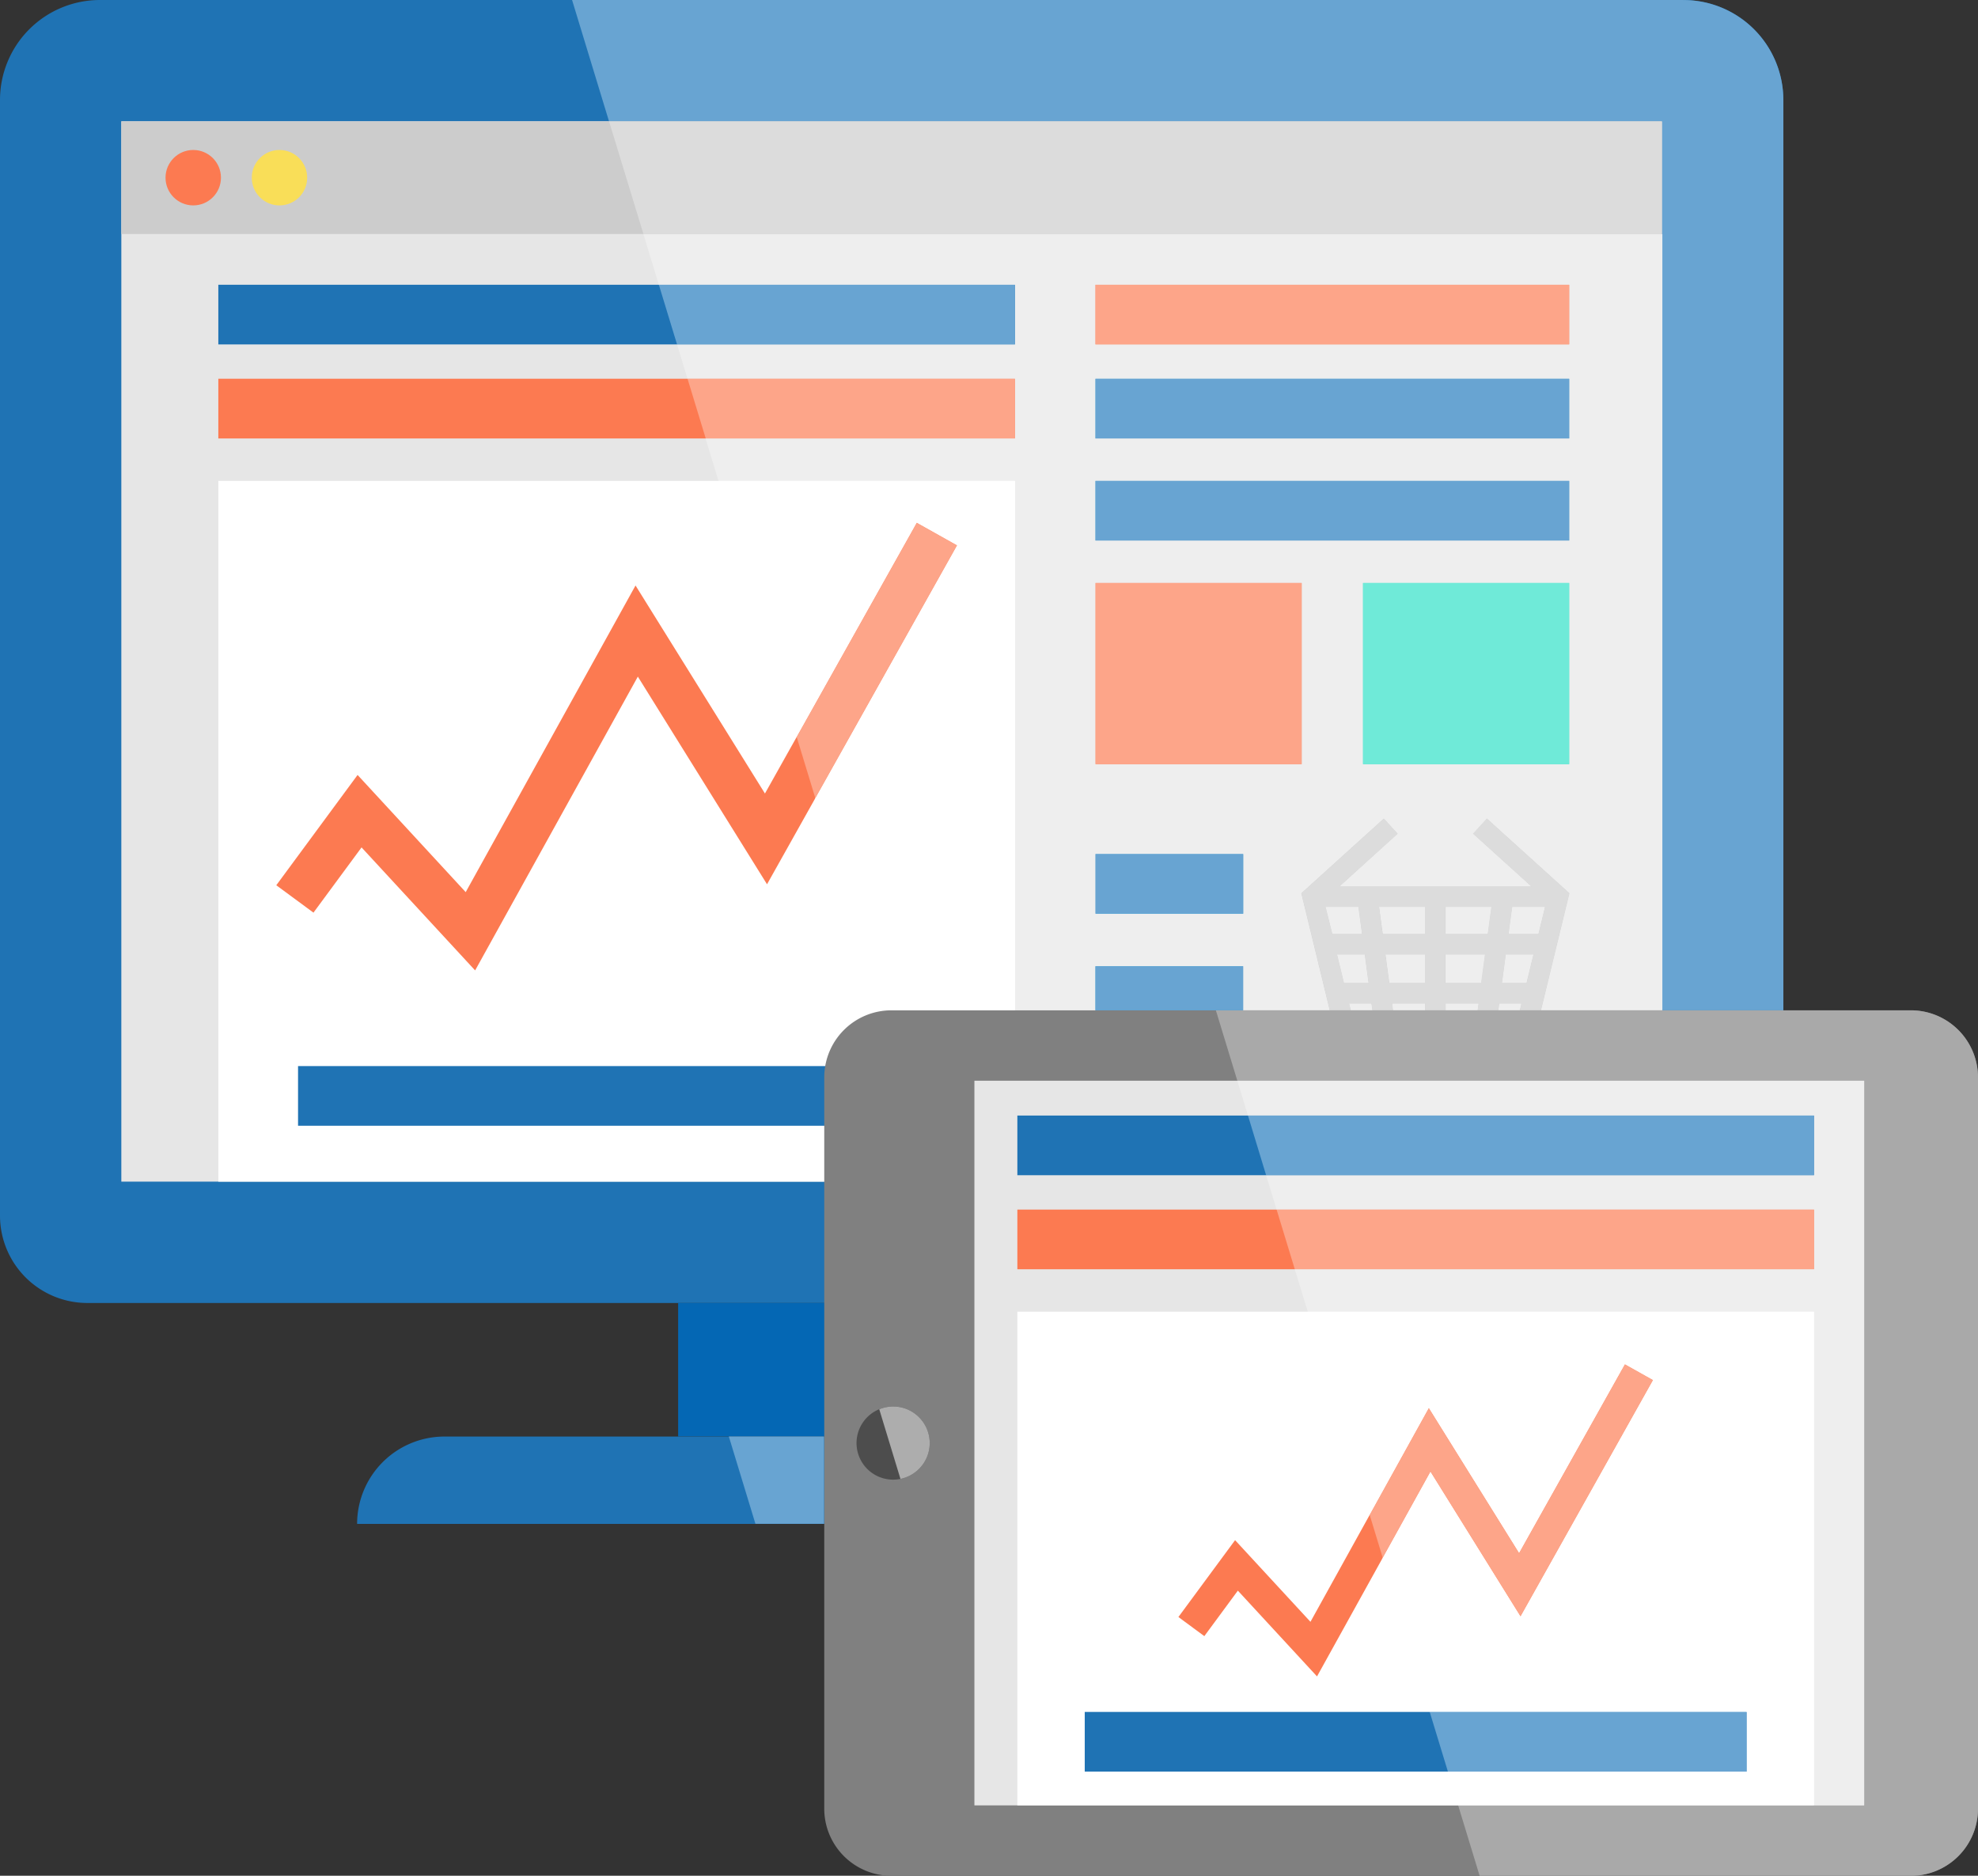
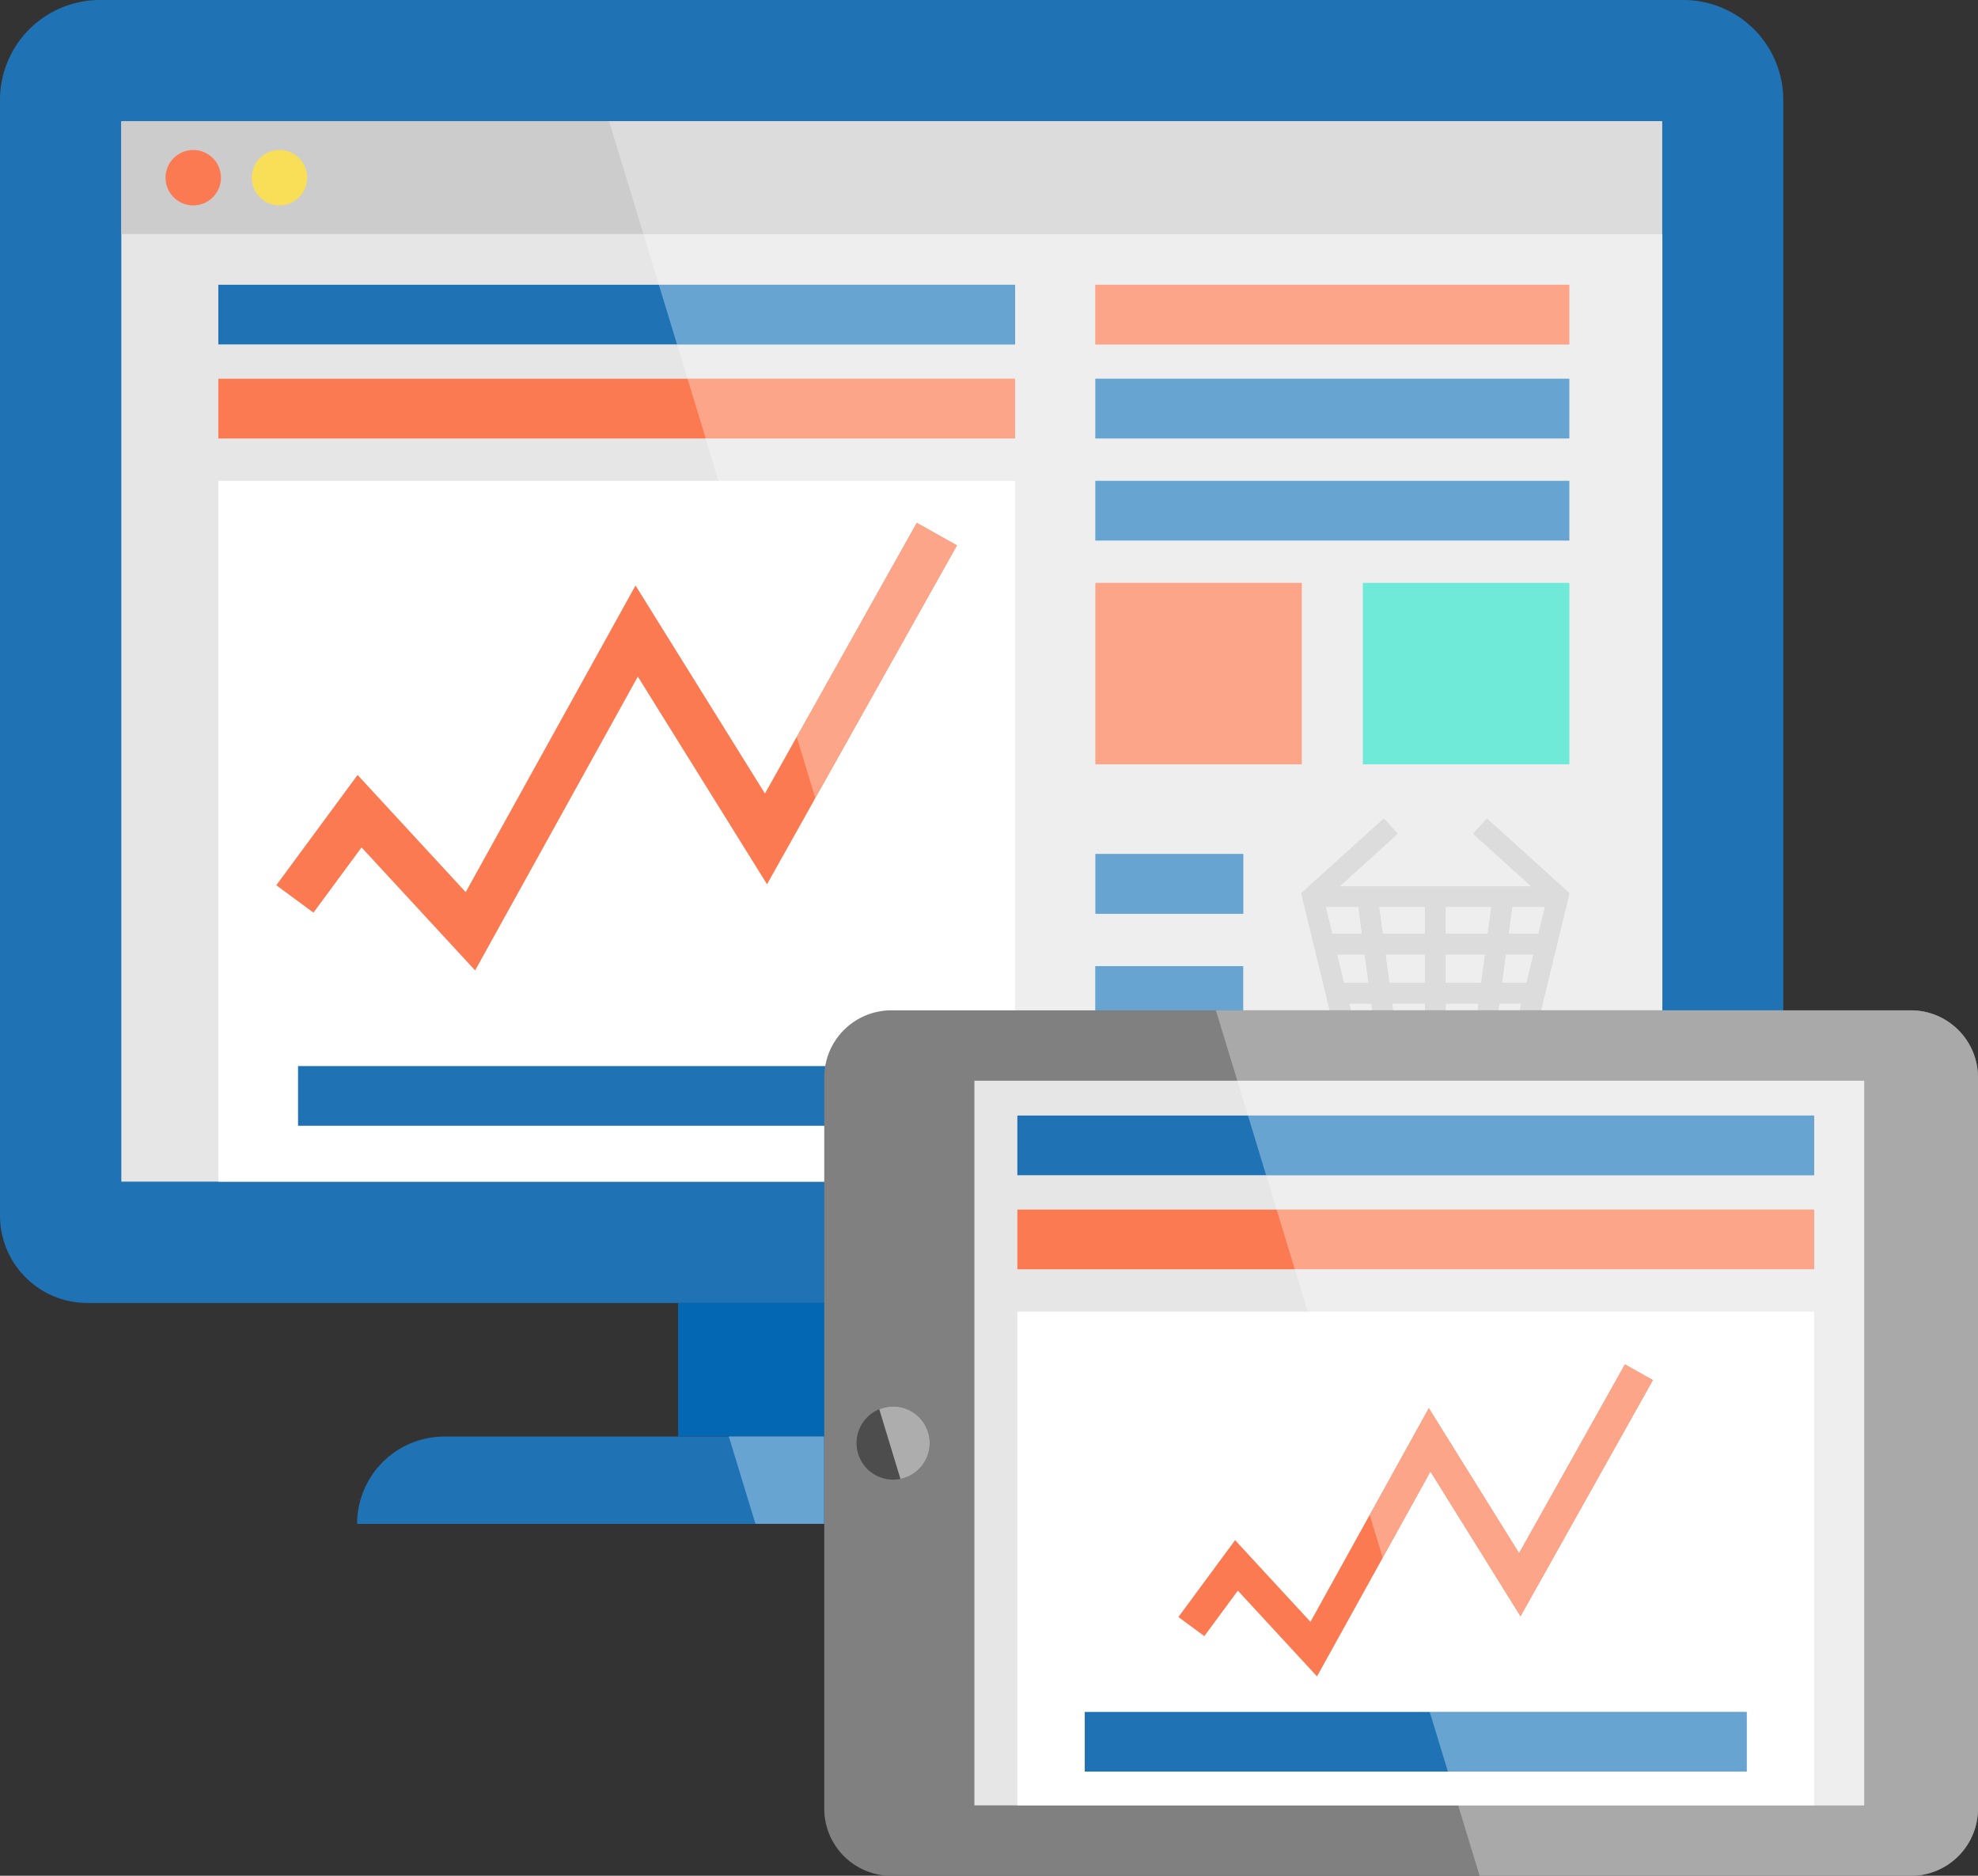
<svg xmlns="http://www.w3.org/2000/svg" id="Layer_1" data-name="Layer 1" viewBox="0 0 428.26 406.11">
  <rect x="0" y="0" width="428.26" height="406.11" fill="#333333" stroke="none" />
  <defs>
    <style>.cls-1{fill:#1f73b4;}.cls-2{fill:#e6e6e6;}.cls-3{fill:#0467b4;}.cls-4{fill:#68a4d2;}.cls-5{fill:#fff;}.cls-6{fill:#fc7a51;}.cls-7{fill:#29abe2;}.cls-8{fill:#ccc;}.cls-9{fill:#2be0c6;}.cls-10{fill:#f9de58;}.cls-11{fill:#eee;}.cls-12{fill:#fda589;}.cls-13{fill:#dcdcdc;}.cls-14{fill:#6fead8;}.cls-15{fill:gray;}.cls-16{fill:#4d4d4d;}.cls-17{fill:#adadad;}.cls-18{fill:#a9a9a9;}</style>
  </defs>
  <title>online-login</title>
  <path class="cls-1" d="M386.1,32.72V274.26a18.91,18.91,0,0,1-18.91,18.91H18.91A18.91,18.91,0,0,1,0,274.26V32.72A21.64,21.64,0,0,1,21.64,11.07H364.46A21.64,21.64,0,0,1,386.1,32.72" transform="translate(0 -11.07)" />
  <polyline class="cls-2" points="26.27 255.83 26.27 26.27 359.84 26.27 359.84 255.83 26.27 255.83" />
  <polyline class="cls-3" points="239.29 311 146.83 311 146.83 282.09 239.29 282.09 239.29 311" />
  <path class="cls-1" d="M308.79,341H77.32a18.91,18.91,0,0,1,18.91-18.91H289.88A18.91,18.91,0,0,1,308.79,341" transform="translate(0 -11.07)" />
  <polyline class="cls-4" points="178.41 311 157.8 311 163.56 329.91 178.41 329.91 178.41 311" />
  <polyline class="cls-5" points="219.76 255.83 47.27 255.83 47.27 104.11 219.76 104.11 219.76 255.83" />
  <polyline class="cls-6" points="339.76 74.57 237.17 74.57 237.17 61.65 339.76 61.65 339.76 74.57" />
  <polyline class="cls-7" points="339.76 94.93 237.17 94.93 237.17 82 339.76 82 339.76 94.93" />
  <polyline class="cls-6" points="47.27 82 219.76 82 219.76 94.93 47.27 94.93 47.27 82" />
  <polyline class="cls-1" points="64.53 230.81 202.5 230.81 202.5 243.73 64.53 243.73 64.53 230.81" />
  <polyline class="cls-1" points="47.27 61.65 219.76 61.65 219.76 74.57 47.27 74.57 47.27 61.65" />
  <polyline class="cls-7" points="339.76 117.03 237.17 117.03 237.17 104.11 339.76 104.11 339.76 117.03" />
  <polyline class="cls-7" points="269.17 197.81 237.17 197.81 237.17 184.89 269.17 184.89 269.17 197.81" />
  <polyline class="cls-7" points="269.17 222.11 237.17 222.11 237.17 209.19 269.17 209.19 269.17 222.11" />
  <polyline class="cls-7" points="339.76 246.41 237.17 246.41 237.17 233.49 339.76 233.49 339.76 246.41" />
  <path class="cls-8" d="M321.89,188.29l-3,3.28L331.55,203H290l12.63-11.43-3-3.28-17.87,16.17L290,238.39h41.52l8.24-33.93-17.87-16.17m-13.35,25h-9.15l-.79-5.87h9.94v5.87m4.42-5.87h9.94l-.79,5.87H313v-5.87m-18,5.87h-6.47L287,207.42h7.11l.79,5.87m-5.4,4.42h6l.83,6.19H291l-1.5-6.19m10.46,0h8.56v6.19h-7.73l-.83-6.19m13,0h8.56l-.83,6.19H313v-6.19m13,0h6l-1.5,6.19h-5.32l.83-6.19m.59-4.42.79-5.87h7.11l-1.43,5.87h-6.48M293.47,234l-1.37-5.63h4.84l.76,5.63h-4.23m7.94-5.63h7.13V234h-6.38l-.76-5.63M313,234v-5.63h7.13l-.76,5.63H313m10.84,0,.76-5.63h4.84L328,234h-4.23" transform="translate(0 -11.07)" />
  <polyline class="cls-6" points="102.87 210.1 78.28 183.47 67.87 197.59 59.82 191.66 77.42 167.78 100.83 193.15 137.6 126.76 165.62 171.8 198.49 113.18 207.21 118.07 166.07 191.45 138.1 146.49 102.87 210.1" />
  <polyline class="cls-6" points="281.83 126.21 237.17 126.21 237.17 165.44 281.83 165.44 281.83 126.21" />
  <polyline class="cls-9" points="339.76 126.21 295.1 126.21 295.1 165.44 339.76 165.44 339.76 126.21" />
  <polyline class="cls-8" points="359.84 50.67 26.27 50.67 26.27 26.27 359.84 26.27 359.84 50.67" />
  <circle class="cls-6" cx="41.84" cy="38.47" r="6" />
  <circle class="cls-10" cx="60.51" cy="38.47" r="6" />
-   <path class="cls-4" d="M364.46,11.07H123.86l8,26.27h228V229.81h26.26V32.72a21.65,21.65,0,0,0-21.65-21.64" transform="translate(0 -11.07)" />
  <path class="cls-11" d="M296.95,228.33H292.1l.36,1.47h4.68l-.2-1.47m11.6,0h-7.13l.2,1.47h6.93v-1.47m11.56,0H313v1.47h6.94l.2-1.47m9.31,0h-4.84l-.2,1.47H329l.36-1.47m-33.89-10.62h-6l1.5,6.19h5.32l-.83-6.19m13,0H300l.83,6.19h7.73v-6.19m13,0H313v6.19h7.73l.83-6.19m10.46,0h-6l-.83,6.19h5.32l1.5-6.19m-37.85-10.3H287l1.43,5.87h6.47l-.79-5.87m14.41,0H298.6l.79,5.87h9.15v-5.87m14.37,0H313v5.87h9.15l.79-5.87m11.58,0h-7.11l-.79,5.87h6.48l1.43-5.87m-97.31,1.46V196h32v12.92h-32m0-32.37V137.28h44.66v39.24H237.17m57.92,0V137.28h44.66v39.24H295.1M237.17,128.1V115.18H339.76V128.1H237.17m0-22.1V93.08H339.76V106H237.17m0-20.36V72.72H339.76V85.64H237.17M359.84,61.75H139.31l3.34,11h77.11V85.64H146.59l2.27,7.44h70.9V106h-67l2.8,9.18h64.17V229.81h17.41v-9.54h32v9.54h18.74l-6.16-25.35,17.87-16.17,3,3.28L290,203h41.6l-12.63-11.43,3-3.28,17.87,16.17-6.16,25.35h26.24V61.75" transform="translate(0 -11.07)" />
  <path class="cls-5" d="M219.76,115.18H155.59l16.9,55.44,26-46.37,8.72,4.89-30.68,54.73L190.59,230a14.61,14.61,0,0,1,2.36-.19h26.81V115.18" transform="translate(0 -11.07)" />
  <polyline class="cls-12" points="339.76 61.65 237.17 61.65 237.17 74.57 339.76 74.57 339.76 61.65" />
  <polyline class="cls-4" points="339.76 82 237.17 82 237.17 94.93 339.76 94.93 339.76 82" />
  <polyline class="cls-12" points="219.76 82 148.86 82 152.8 94.93 219.76 94.93 219.76 82" />
  <polyline class="cls-4" points="219.76 61.65 142.65 61.65 146.59 74.57 219.76 74.57 219.76 61.65" />
  <polyline class="cls-4" points="339.76 104.11 237.17 104.11 237.17 117.03 339.76 117.03 339.76 104.11" />
  <polyline class="cls-4" points="269.17 184.89 237.17 184.89 237.17 197.81 269.17 197.81 269.17 184.89" />
  <polyline class="cls-4" points="269.17 209.19 237.17 209.19 237.17 218.73 263.25 218.73 269.17 218.73 269.17 209.19" />
  <path class="cls-13" d="M291,223.91l-1.5-6.19h6l.83,6.19H291m9.79,0-.83-6.19h8.56v6.19h-7.73m12.15,0v-6.19h8.56l-.83,6.19H313m12.19,0,.83-6.19h6l-1.5,6.19h-5.32m-36.71-10.62L287,207.42h7.11l.79,5.87h-6.47m10.94,0-.79-5.87h9.94v5.87h-9.15m13.58,0v-5.87h9.94l-.79,5.87H313m13.62,0,.79-5.87h7.11l-1.43,5.87h-6.48m-4.69-25-3,3.28L331.55,203H290l12.63-11.43-3-3.28-17.87,16.17,6.16,25.35h4.55l-.36-1.47h4.84l.2,1.47h4.46l-.2-1.47h7.13v1.47H313v-1.47h7.13l-.2,1.47h4.46l.2-1.47h4.84l-.36,1.47h4.55l6.16-25.35-17.87-16.17" transform="translate(0 -11.07)" />
  <polyline class="cls-12" points="198.49 113.18 172.49 159.55 176.53 172.8 207.21 118.07 198.49 113.18" />
  <polyline class="cls-12" points="281.83 126.21 237.17 126.21 237.17 165.44 281.83 165.44 281.83 126.21" />
  <polyline class="cls-14" points="339.76 126.21 295.1 126.21 295.1 165.44 339.76 165.44 339.76 126.21" />
  <polyline class="cls-13" points="359.84 26.27 131.87 26.27 139.31 50.67 359.84 50.67 359.84 26.27" />
  <path class="cls-15" d="M428.26,244.35v158.3a14.54,14.54,0,0,1-14.55,14.54H193a14.54,14.54,0,0,1-14.54-14.54V244.35A14.54,14.54,0,0,1,193,229.81H413.71a14.54,14.54,0,0,1,14.55,14.54" transform="translate(0 -11.07)" />
  <polyline class="cls-2" points="210.97 233.98 403.63 233.98 403.63 390.87 210.97 390.87 210.97 233.98" />
  <path class="cls-16" d="M201.29,323.5a7.92,7.92,0,1,1-7.92-7.92,7.92,7.92,0,0,1,7.92,7.92" transform="translate(0 -11.07)" />
  <path class="cls-17" d="M193.37,315.58a7.91,7.91,0,0,0-3,.6l4.59,15.08a7.92,7.92,0,0,0-1.55-15.68" transform="translate(0 -11.07)" />
  <polyline class="cls-5" points="392.76 390.87 220.27 390.87 220.27 283.98 392.76 283.98 392.76 390.87" />
  <polyline class="cls-6" points="220.27 261.88 392.76 261.88 392.76 274.8 220.27 274.8 220.27 261.88" />
  <polyline class="cls-1" points="220.27 241.52 392.76 241.52 392.76 254.44 220.27 254.44 220.27 241.52" />
  <polyline class="cls-1" points="234.86 370.64 378.17 370.64 378.17 383.56 234.86 383.56 234.86 370.64" />
  <polyline class="cls-6" points="285.15 362.95 268.01 344.38 260.75 354.23 255.14 350.09 267.41 333.45 283.73 351.13 309.36 304.85 328.9 336.25 351.81 295.38 357.89 298.79 329.21 349.95 309.71 318.61 285.15 362.95" />
  <path class="cls-18" d="M413.71,229.81H263.25l4.65,15.25H403.63V401.94H315.71l4.65,15.25h93.35a14.54,14.54,0,0,0,14.55-14.54V244.35a14.54,14.54,0,0,0-14.55-14.54" transform="translate(0 -11.07)" />
  <polyline class="cls-11" points="403.63 233.98 267.9 233.98 270.2 241.52 392.76 241.52 392.76 254.44 274.13 254.44 276.4 261.88 392.76 261.88 392.76 274.8 280.34 274.8 283.14 283.98 392.76 283.98 392.76 390.87 315.71 390.87 403.63 390.87 403.63 233.98" />
  <polyline class="cls-5" points="392.76 283.98 283.14 283.98 296.55 327.98 309.36 304.85 328.9 336.25 351.81 295.38 357.89 298.79 329.21 349.95 309.71 318.61 299.38 337.26 309.55 370.64 378.17 370.64 378.17 383.56 313.49 383.56 315.71 390.87 392.76 390.87 392.76 283.98" />
  <polyline class="cls-12" points="392.76 261.88 276.4 261.88 280.34 274.8 392.76 274.8 392.76 261.88" />
  <polyline class="cls-4" points="392.76 241.52 270.2 241.52 274.13 254.44 392.76 254.44 392.76 241.52" />
  <polyline class="cls-4" points="378.17 370.64 309.55 370.64 313.49 383.56 378.17 383.56 378.17 370.64" />
  <polyline class="cls-12" points="351.81 295.38 328.9 336.25 309.36 304.85 296.55 327.98 299.38 337.26 309.71 318.61 329.21 349.95 357.89 298.79 351.81 295.38" />
</svg>